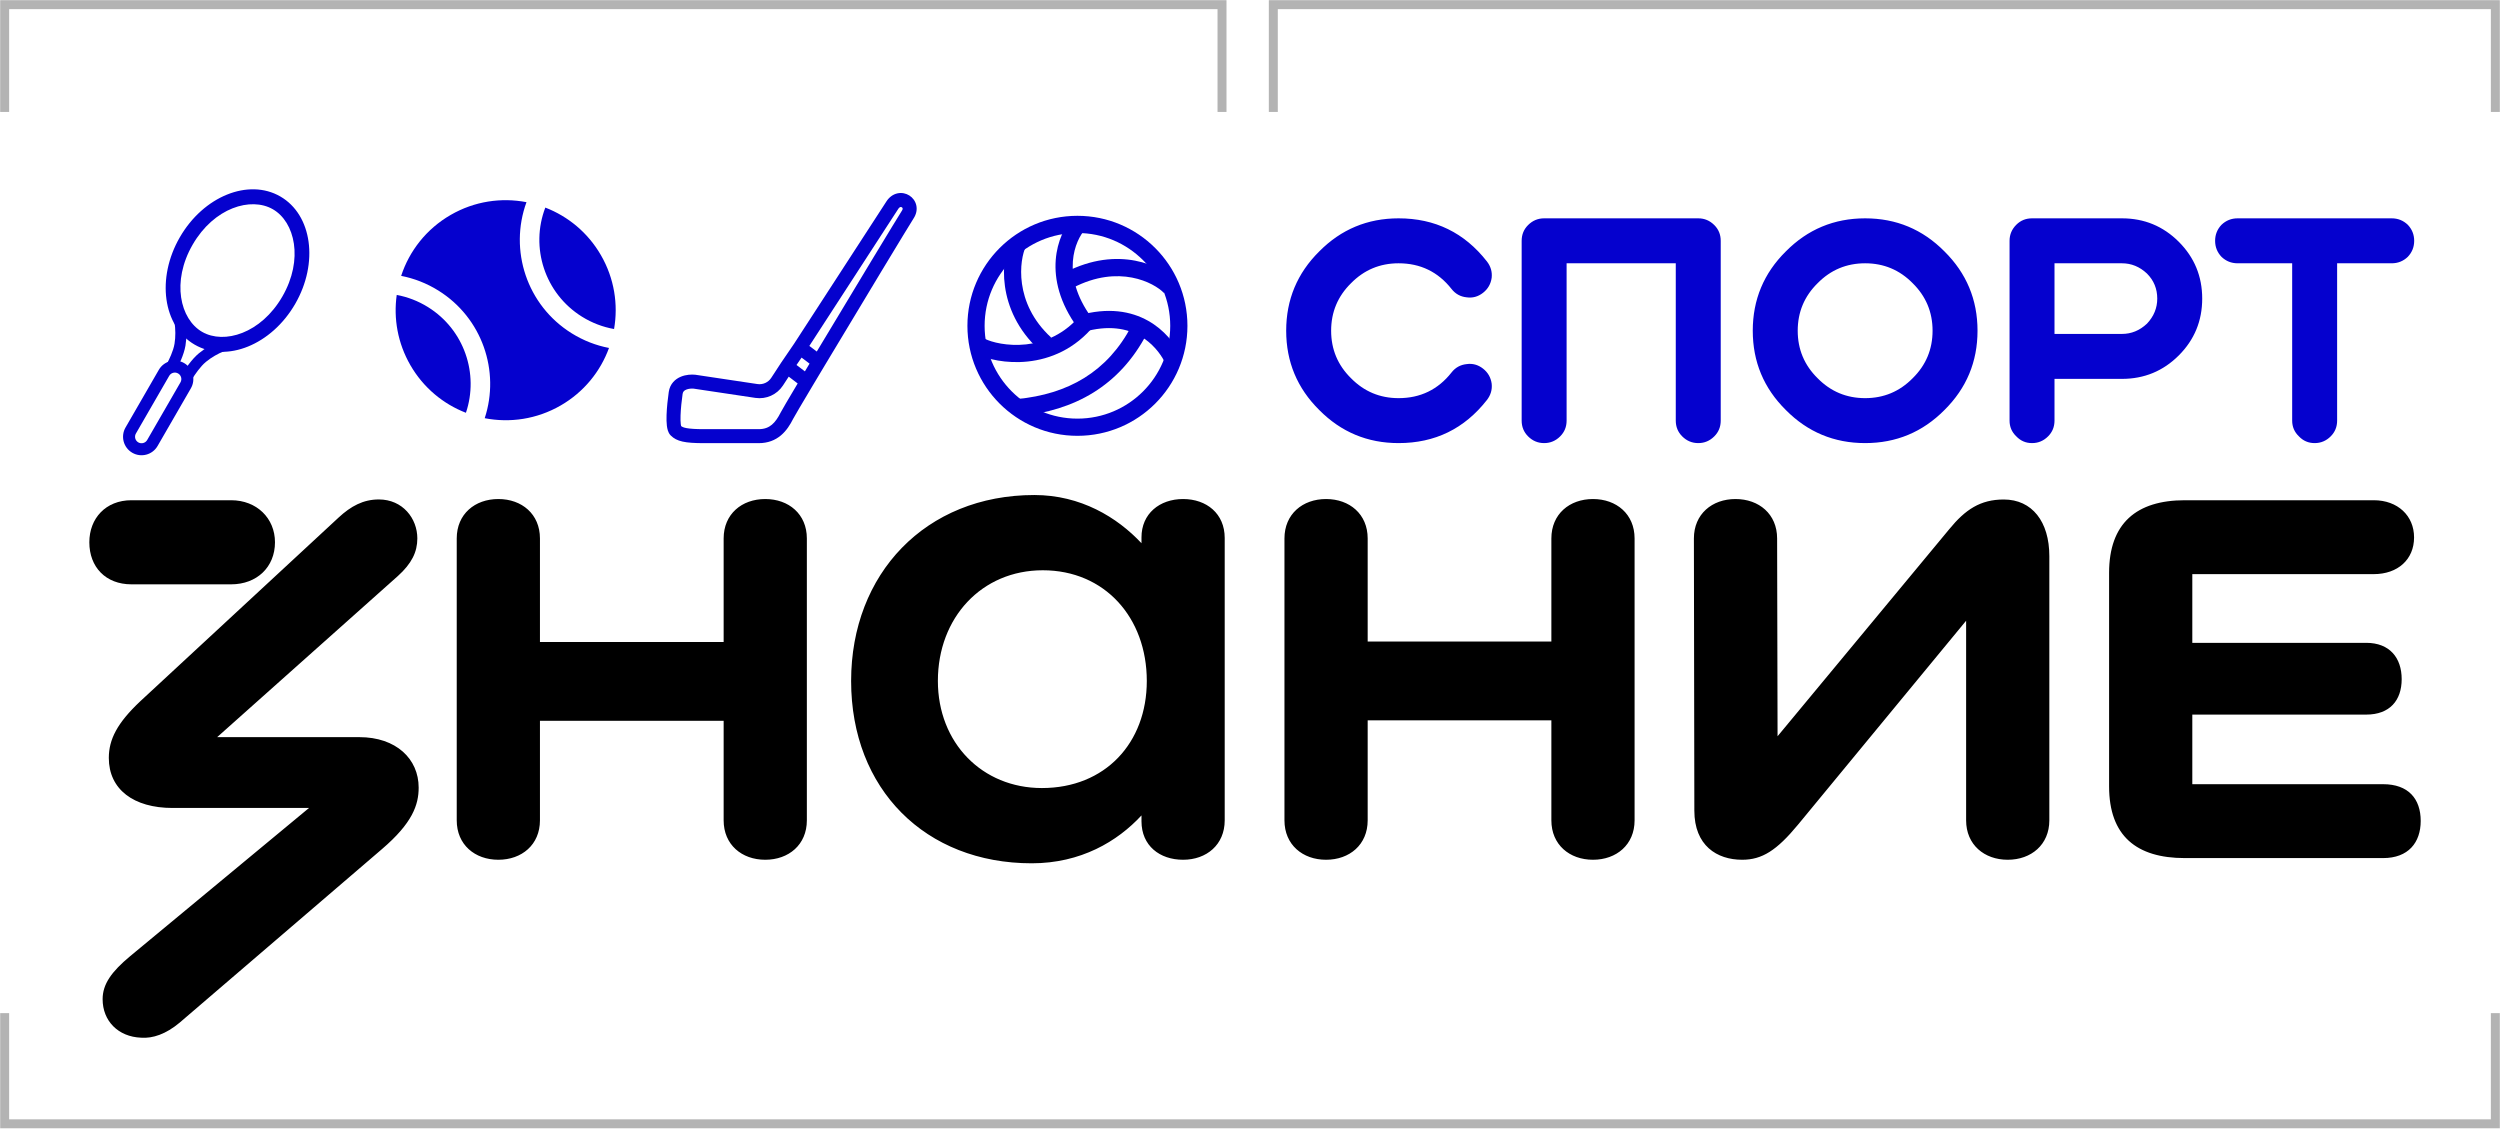
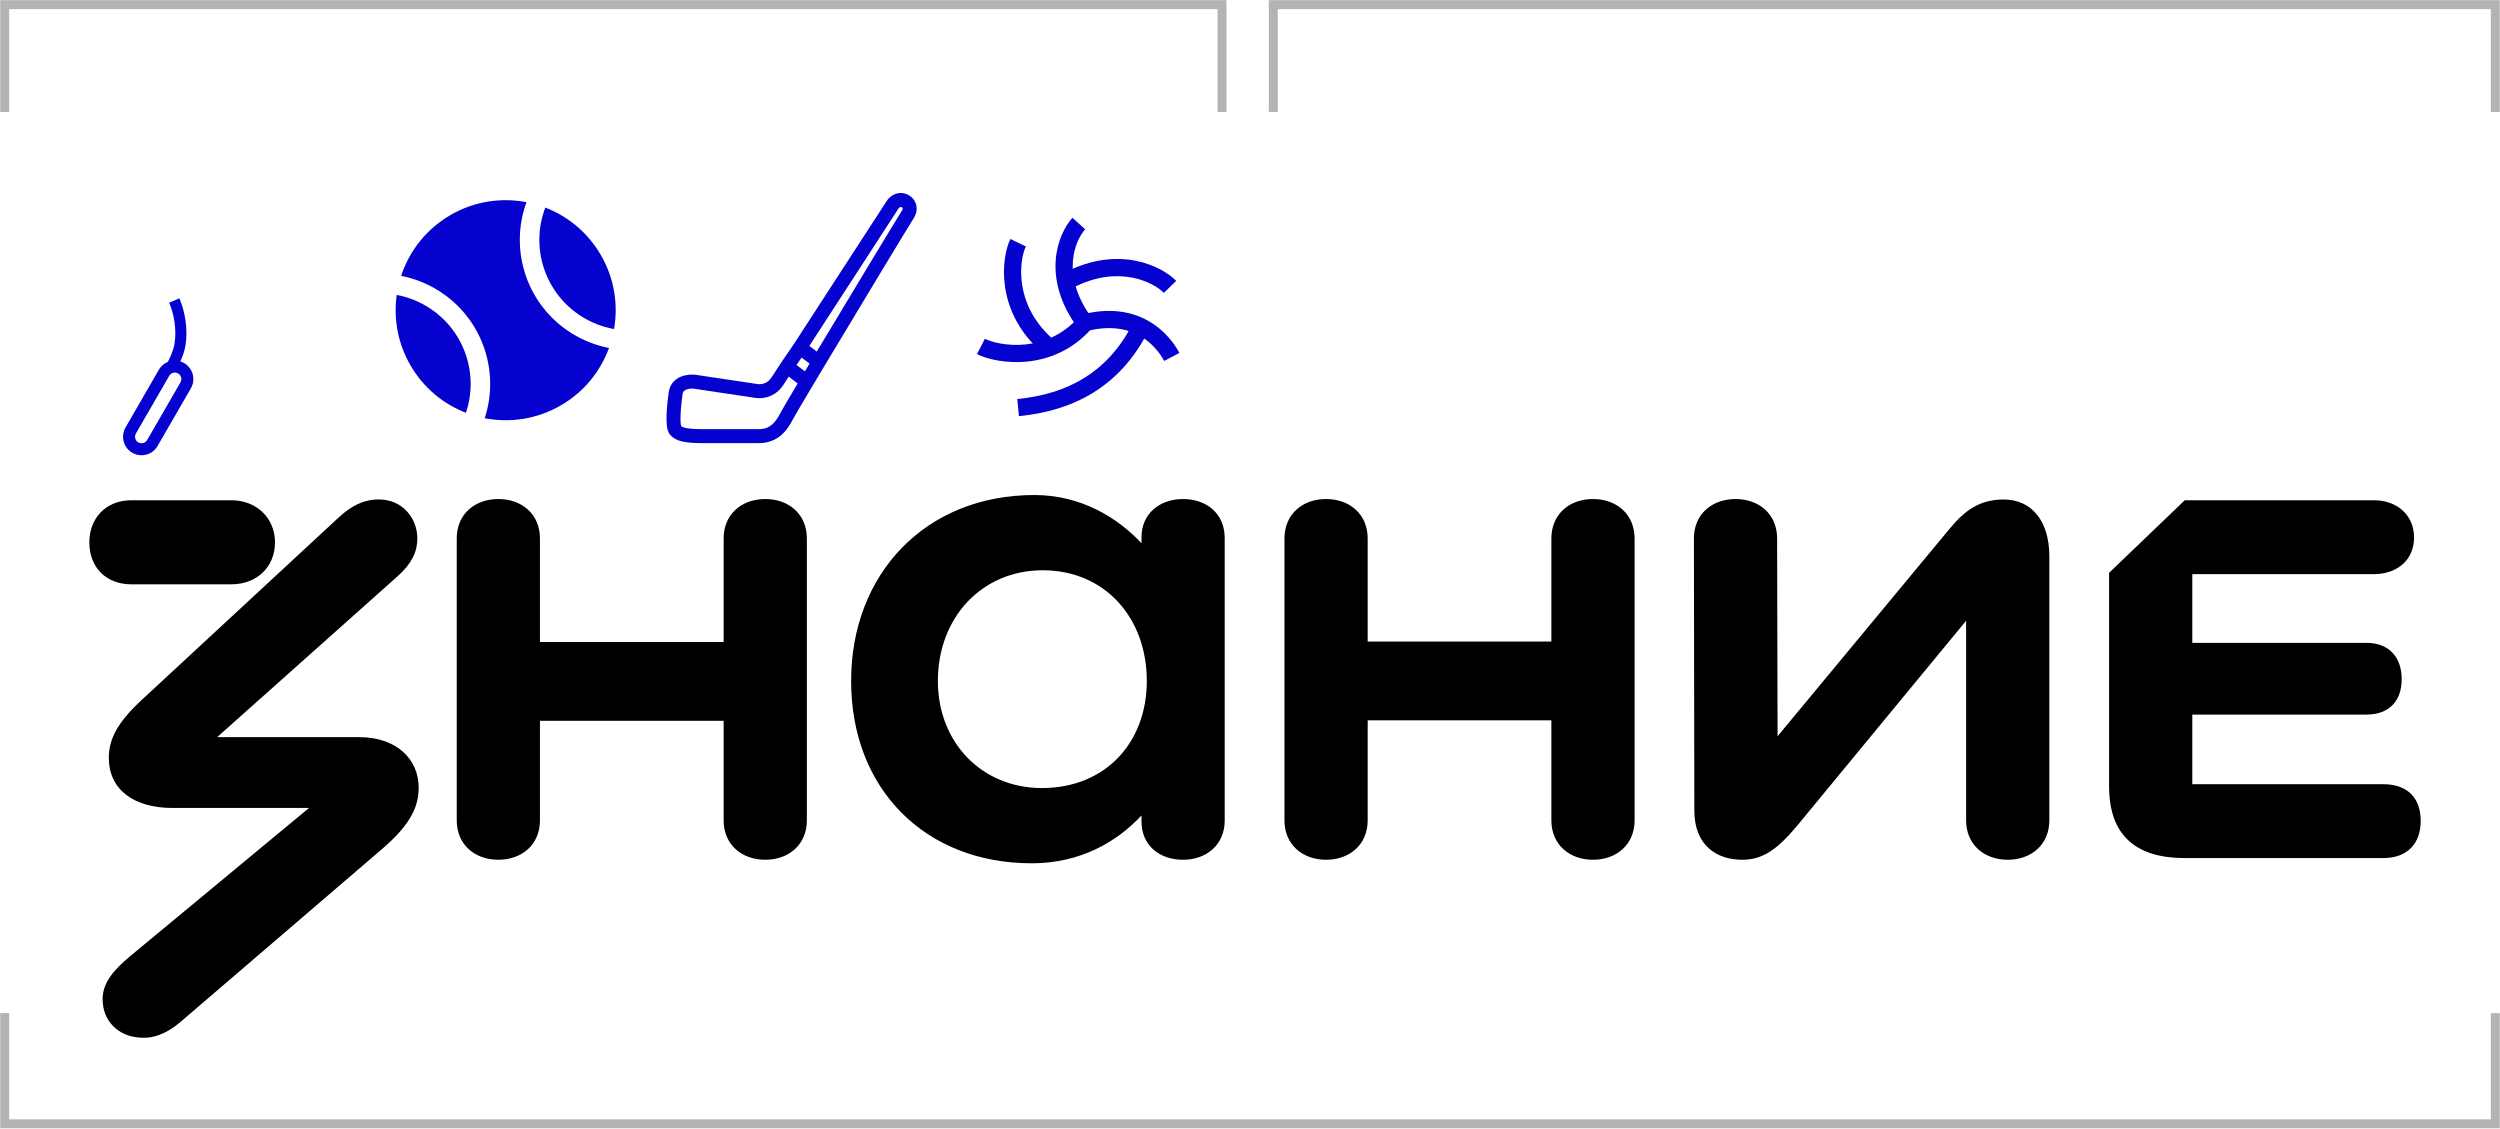
<svg xmlns="http://www.w3.org/2000/svg" width="536" height="242" viewBox="0 0 536 242" fill="none">
-   <path fill-rule="evenodd" clip-rule="evenodd" d="M27.886 205.02L66.252 173.228H36.996C28.645 173.228 23.33 169.242 23.33 162.504C23.33 158.518 25.134 155.007 30.068 150.357L72.584 110.973C75.241 108.505 77.899 107.082 81.22 107.082C86.345 107.082 89.477 111.163 89.477 115.433C89.477 118.375 88.243 120.843 85.301 123.5L46.559 158.044H77.045C84.921 158.044 89.761 162.694 89.761 168.863C89.761 172.564 88.433 176.455 81.885 182.054L38.515 219.255C35.573 221.723 32.726 222.672 30.258 222.482C25.323 222.292 22.002 218.876 22.002 214.225C22.002 210.999 23.9 208.342 27.886 205.02ZM221.2 185.091C231.725 185.091 239.57 180.409 244.735 174.824V176.086C244.735 181.306 248.626 184.332 253.656 184.332C258.686 184.332 262.577 181.105 262.577 175.885V115.338C262.577 110.119 258.686 106.992 253.656 106.992C248.626 106.992 244.717 110.133 244.735 115.238V116.469C239.525 110.898 231.688 106.133 221.769 106.133C198.424 106.133 182.48 123.025 182.48 145.991C182.48 169.242 198.424 185.091 221.2 185.091ZM164.069 106.992C159.04 106.992 155.149 110.219 155.149 115.439V137.64H115.765V115.439C115.765 110.219 111.874 106.992 106.844 106.992C101.814 106.992 97.923 110.219 97.923 115.439V175.885C97.923 181.105 101.814 184.332 106.844 184.332C111.874 184.332 115.765 181.105 115.765 175.885V154.533H155.149V175.885C155.149 181.105 159.04 184.332 164.069 184.332C169.099 184.332 172.99 181.105 172.99 175.885V115.439C172.99 110.219 169.099 106.992 164.069 106.992ZM363.267 173.797C363.267 181.295 368.107 184.332 373.516 184.332C377.787 184.332 380.919 182.339 385.474 176.834L421.536 133.085V175.885C421.536 181.105 425.427 184.332 430.457 184.332C435.487 184.332 439.378 181.105 439.378 175.885V119.235C439.378 111.832 435.677 107.093 429.603 107.093C424.573 107.093 421.347 109.27 417.93 113.446L381.109 157.854L381.014 115.439C381.014 110.219 377.123 106.992 372.093 106.992C367.063 106.992 363.172 110.219 363.172 115.439L363.267 173.797ZM341.535 106.992C336.505 106.992 332.614 110.219 332.614 115.439V137.545H293.23V115.439C293.23 110.219 289.339 106.992 284.309 106.992C279.279 106.992 275.388 110.219 275.388 115.439V175.885C275.388 181.105 279.279 184.332 284.309 184.332C289.339 184.332 293.23 181.105 293.23 175.885V154.438H332.614V175.885C332.614 181.105 336.505 184.332 341.535 184.332C346.564 184.332 350.455 181.105 350.455 175.885V115.439C350.455 110.219 346.564 106.992 341.535 106.992ZM468.418 107.25H508.941C514.066 107.25 517.577 110.571 517.577 115.221C517.577 119.966 514.066 123.093 508.941 123.093H470.031V137.824H507.327C512.357 137.824 514.92 141.057 514.92 145.612C514.92 150.167 512.357 153.209 507.327 153.209H470.031V168.131H510.934C516.343 168.131 519 171.257 519 176.002C519 180.652 516.343 183.974 510.934 183.974H468.418C458.074 183.974 452.19 179.229 452.19 168.6V122.813C452.19 112.185 458.074 107.25 468.418 107.25ZM201.081 145.991C201.081 132.421 210.476 122.266 223.573 122.266C236.859 122.266 245.874 132.421 245.874 145.991C245.874 159.278 236.954 168.957 223.383 168.957C210.571 168.957 201.081 159.278 201.081 145.991Z" fill="black" />
+   <path fill-rule="evenodd" clip-rule="evenodd" d="M27.886 205.02L66.252 173.228H36.996C28.645 173.228 23.33 169.242 23.33 162.504C23.33 158.518 25.134 155.007 30.068 150.357L72.584 110.973C75.241 108.505 77.899 107.082 81.22 107.082C86.345 107.082 89.477 111.163 89.477 115.433C89.477 118.375 88.243 120.843 85.301 123.5L46.559 158.044H77.045C84.921 158.044 89.761 162.694 89.761 168.863C89.761 172.564 88.433 176.455 81.885 182.054L38.515 219.255C35.573 221.723 32.726 222.672 30.258 222.482C25.323 222.292 22.002 218.876 22.002 214.225C22.002 210.999 23.9 208.342 27.886 205.02ZM221.2 185.091C231.725 185.091 239.57 180.409 244.735 174.824V176.086C244.735 181.306 248.626 184.332 253.656 184.332C258.686 184.332 262.577 181.105 262.577 175.885V115.338C262.577 110.119 258.686 106.992 253.656 106.992C248.626 106.992 244.717 110.133 244.735 115.238V116.469C239.525 110.898 231.688 106.133 221.769 106.133C198.424 106.133 182.48 123.025 182.48 145.991C182.48 169.242 198.424 185.091 221.2 185.091ZM164.069 106.992C159.04 106.992 155.149 110.219 155.149 115.439V137.64H115.765V115.439C115.765 110.219 111.874 106.992 106.844 106.992C101.814 106.992 97.923 110.219 97.923 115.439V175.885C97.923 181.105 101.814 184.332 106.844 184.332C111.874 184.332 115.765 181.105 115.765 175.885V154.533H155.149V175.885C155.149 181.105 159.04 184.332 164.069 184.332C169.099 184.332 172.99 181.105 172.99 175.885V115.439C172.99 110.219 169.099 106.992 164.069 106.992ZM363.267 173.797C363.267 181.295 368.107 184.332 373.516 184.332C377.787 184.332 380.919 182.339 385.474 176.834L421.536 133.085V175.885C421.536 181.105 425.427 184.332 430.457 184.332C435.487 184.332 439.378 181.105 439.378 175.885V119.235C439.378 111.832 435.677 107.093 429.603 107.093C424.573 107.093 421.347 109.27 417.93 113.446L381.109 157.854L381.014 115.439C381.014 110.219 377.123 106.992 372.093 106.992C367.063 106.992 363.172 110.219 363.172 115.439L363.267 173.797ZM341.535 106.992C336.505 106.992 332.614 110.219 332.614 115.439V137.545H293.23V115.439C293.23 110.219 289.339 106.992 284.309 106.992C279.279 106.992 275.388 110.219 275.388 115.439V175.885C275.388 181.105 279.279 184.332 284.309 184.332C289.339 184.332 293.23 181.105 293.23 175.885V154.438H332.614V175.885C332.614 181.105 336.505 184.332 341.535 184.332C346.564 184.332 350.455 181.105 350.455 175.885V115.439C350.455 110.219 346.564 106.992 341.535 106.992ZM468.418 107.25H508.941C514.066 107.25 517.577 110.571 517.577 115.221C517.577 119.966 514.066 123.093 508.941 123.093H470.031V137.824H507.327C512.357 137.824 514.92 141.057 514.92 145.612C514.92 150.167 512.357 153.209 507.327 153.209H470.031V168.131H510.934C516.343 168.131 519 171.257 519 176.002C519 180.652 516.343 183.974 510.934 183.974H468.418C458.074 183.974 452.19 179.229 452.19 168.6V122.813ZM201.081 145.991C201.081 132.421 210.476 122.266 223.573 122.266C236.859 122.266 245.874 132.421 245.874 145.991C245.874 159.278 236.954 168.957 223.383 168.957C210.571 168.957 201.081 159.278 201.081 145.991Z" fill="black" />
  <path d="M49.562 107.25H28.169C22.665 107.25 19.153 111.141 19.153 116.265C19.153 121.58 22.665 125.281 28.169 125.281H49.562C55.066 125.281 58.957 121.58 58.957 116.265C58.957 111.141 55.066 107.25 49.562 107.25Z" fill="black" />
-   <path d="M282.848 87.909C278.121 83.228 275.758 77.56 275.758 70.906C275.758 64.251 278.121 58.583 282.848 53.902C287.529 49.175 293.197 46.811 299.852 46.811C307.654 46.811 313.964 49.886 318.783 56.036C319.609 57.092 319.953 58.262 319.816 59.547C319.632 60.878 319.013 61.956 317.957 62.782C316.901 63.609 315.731 63.93 314.446 63.746C313.115 63.609 312.037 63.012 311.211 61.956C308.319 58.285 304.533 56.449 299.852 56.449C295.859 56.449 292.463 57.872 289.663 60.717C286.818 63.517 285.395 66.913 285.395 70.906C285.395 74.898 286.818 78.295 289.663 81.094C292.463 83.94 295.859 85.362 299.852 85.362C304.533 85.362 308.319 83.526 311.211 79.855C312.037 78.799 313.115 78.203 314.446 78.065C315.731 77.882 316.901 78.203 317.957 79.029C319.013 79.855 319.632 80.933 319.816 82.264C319.953 83.549 319.609 84.72 318.783 85.775C313.964 91.925 307.654 95 299.852 95C293.197 95 287.529 92.636 282.848 87.909ZM326.243 90.181V51.63C326.243 50.299 326.702 49.175 327.619 48.257C328.583 47.293 329.731 46.811 331.062 46.811H364.105C365.436 46.811 366.583 47.293 367.547 48.257C368.465 49.175 368.924 50.299 368.924 51.63V90.181C368.924 91.512 368.465 92.636 367.547 93.554C366.583 94.518 365.436 95 364.105 95C362.774 95 361.627 94.518 360.663 93.554C359.745 92.636 359.286 91.512 359.286 90.181V56.449H335.88V90.181C335.88 91.512 335.421 92.636 334.504 93.554C333.54 94.518 332.392 95 331.062 95C329.731 95 328.583 94.518 327.619 93.554C326.702 92.636 326.243 91.512 326.243 90.181ZM410.075 60.717C407.275 57.872 403.879 56.449 399.886 56.449C395.893 56.449 392.497 57.872 389.698 60.717C386.852 63.517 385.43 66.913 385.43 70.906C385.43 74.898 386.852 78.295 389.698 81.094C392.497 83.94 395.893 85.362 399.886 85.362C403.879 85.362 407.275 83.94 410.075 81.094C412.92 78.295 414.343 74.898 414.343 70.906C414.343 66.913 412.92 63.517 410.075 60.717ZM416.89 87.909C412.209 92.636 406.541 95 399.886 95C393.232 95 387.564 92.636 382.883 87.909C378.155 83.228 375.792 77.56 375.792 70.906C375.792 64.251 378.155 58.583 382.883 53.902C387.564 49.175 393.232 46.811 399.886 46.811C406.541 46.811 412.209 49.175 416.89 53.902C421.617 58.583 423.981 64.251 423.981 70.906C423.981 77.56 421.617 83.228 416.89 87.909ZM440.486 71.594H454.943C456.962 71.594 458.752 70.86 460.312 69.391C461.781 67.831 462.515 66.041 462.515 64.022C462.515 61.91 461.781 60.121 460.312 58.652C458.752 57.183 456.962 56.449 454.943 56.449H440.486V71.594ZM430.849 51.63C430.849 50.299 431.33 49.152 432.294 48.188C433.212 47.27 434.336 46.811 435.667 46.811H454.943C459.716 46.811 463.777 48.486 467.128 51.837C470.478 55.187 472.153 59.249 472.153 64.022C472.153 68.795 470.478 72.856 467.128 76.206C463.777 79.557 459.716 81.232 454.943 81.232H440.486V90.181C440.486 91.512 440.027 92.636 439.109 93.554C438.146 94.518 436.998 95 435.667 95C434.336 95 433.212 94.518 432.294 93.554C431.33 92.636 430.849 91.512 430.849 90.181V51.63ZM491.442 56.449H479.739C478.408 56.449 477.261 55.99 476.297 55.072C475.379 54.108 474.92 52.961 474.92 51.63C474.92 50.299 475.379 49.152 476.297 48.188C477.261 47.27 478.408 46.811 479.739 46.811H512.783C514.113 46.811 515.261 47.27 516.225 48.188C517.142 49.152 517.601 50.299 517.601 51.63C517.601 52.961 517.142 54.108 516.225 55.072C515.261 55.99 514.113 56.449 512.783 56.449H501.08V90.181C501.08 91.512 500.621 92.636 499.703 93.554C498.739 94.518 497.592 95 496.261 95C494.93 95 493.805 94.518 492.888 93.554C491.924 92.636 491.442 91.512 491.442 90.181V56.449Z" fill="#0501CE" />
  <path fill-rule="evenodd" clip-rule="evenodd" d="M124.778 67.899C126.949 69.251 129.282 70.123 131.655 70.542C132.57 65.288 131.717 59.695 128.842 54.715C126.039 49.859 121.77 46.378 116.916 44.506C113.654 53.009 116.761 62.903 124.778 67.899ZM96.623 46.082C101.738 43.129 107.5 42.309 112.877 43.347C109.119 53.61 112.92 65.445 122.563 71.454C125.094 73.031 127.807 74.07 130.57 74.602C128.739 79.623 125.2 84.053 120.209 86.934C115.084 89.893 109.309 90.71 103.923 89.662C107.241 79.575 103.395 68.156 93.981 62.29C91.461 60.72 88.759 59.683 86.007 59.148C87.753 53.826 91.39 49.103 96.623 46.082ZM99.894 88.501C95.049 86.627 90.789 83.149 87.99 78.301C85.253 73.56 84.349 68.264 85.058 63.233C87.372 63.663 89.647 64.525 91.766 65.845C99.553 70.698 102.708 80.17 99.894 88.501Z" fill="#0501CE" />
-   <path fill-rule="evenodd" clip-rule="evenodd" d="M231 89.754C241.99 89.754 250.898 80.845 250.898 69.856C250.898 58.866 241.99 49.957 231 49.957C220.01 49.957 211.102 58.866 211.102 69.856C211.102 80.845 220.01 89.754 231 89.754ZM231 93.441C244.026 93.441 254.586 82.882 254.586 69.856C254.586 56.829 244.026 46.27 231 46.27C217.974 46.27 207.414 56.829 207.414 69.856C207.414 82.882 217.974 93.441 231 93.441Z" fill="#0501CE" />
  <path fill-rule="evenodd" clip-rule="evenodd" d="M231.052 70.273C223.181 59.492 226.754 50.199 229.927 46.693L232.661 49.166C230.568 51.48 227.269 58.838 234.03 68.098L231.052 70.273Z" fill="#0501CE" />
  <path fill-rule="evenodd" clip-rule="evenodd" d="M220.385 77.505C215.727 78.006 211.565 76.991 209.472 75.918L211.154 72.637C212.552 73.353 215.983 74.269 219.99 73.838C223.923 73.415 228.311 71.708 231.847 67.321L234.718 69.635C230.468 74.908 225.117 76.996 220.385 77.505Z" fill="#0501CE" />
  <path fill-rule="evenodd" clip-rule="evenodd" d="M246.151 68.773C249.708 70.768 251.827 73.716 252.856 75.664L249.595 77.386C248.791 75.864 247.112 73.539 244.347 71.989C241.643 70.472 237.735 69.6 232.219 71.193L231.196 67.65C237.601 65.8 242.534 66.744 246.151 68.773Z" fill="#0501CE" />
  <path fill-rule="evenodd" clip-rule="evenodd" d="M222.87 75.079C213.358 66.343 214.706 55.205 216.625 51.238L219.944 52.844C218.6 55.624 217.264 64.924 225.364 72.363L222.87 75.079Z" fill="#0501CE" />
  <path fill-rule="evenodd" clip-rule="evenodd" d="M245.891 71.529C240.022 82.772 230.332 88.073 218.46 89.222L218.104 85.552C228.956 84.501 237.425 79.777 242.622 69.823L245.891 71.529Z" fill="#0501CE" />
  <path fill-rule="evenodd" clip-rule="evenodd" d="M228.386 58.405C239.797 52.486 249.064 57.015 252.179 60.223L249.534 62.792C247.428 60.624 239.899 56.587 230.083 61.678L228.386 58.405Z" fill="#0501CE" />
-   <path fill-rule="evenodd" clip-rule="evenodd" d="M43.335 71.153C48.048 73.873 55.96 71.504 60.543 63.565C65.126 55.627 63.222 47.59 58.51 44.869C53.798 42.148 45.886 44.518 41.302 52.456C36.719 60.395 38.623 68.432 43.335 71.153ZM41.749 73.9C48.58 77.844 58.224 73.927 63.291 65.152C68.358 56.376 66.927 46.065 60.097 42.121C53.266 38.178 43.621 42.094 38.555 50.87C33.488 59.646 34.918 69.957 41.749 73.9Z" fill="#0501CE" />
  <path fill-rule="evenodd" clip-rule="evenodd" d="M37.42 73.691C37.909 70.693 37.307 67.285 36.269 64.906L38.45 63.954C39.646 66.697 40.34 70.567 39.768 74.074C39.432 76.136 38.241 78.447 37.825 79.252C37.763 79.372 37.719 79.459 37.697 79.506L35.539 78.502C35.591 78.39 35.671 78.233 35.768 78.042C36.246 77.099 37.157 75.303 37.42 73.691Z" fill="#0501CE" />
-   <path fill-rule="evenodd" clip-rule="evenodd" d="M44.161 77.577C46.501 75.645 49.724 74.446 52.273 74.14L51.99 71.778C49.044 72.131 45.378 73.485 42.646 75.742C41.04 77.067 39.638 79.252 39.148 80.016C39.075 80.13 39.022 80.213 38.992 80.256L40.942 81.62C41.013 81.519 41.108 81.372 41.225 81.192C41.801 80.307 42.902 78.616 44.161 77.577Z" fill="#0501CE" />
  <path fill-rule="evenodd" clip-rule="evenodd" d="M31.555 94.337L38.694 81.972C39.079 81.305 38.85 80.453 38.184 80.068C37.517 79.683 36.665 79.911 36.28 80.578L29.141 92.943C28.756 93.609 28.985 94.462 29.651 94.847C30.318 95.231 31.17 95.003 31.555 94.337ZM39.47 77.84C37.573 76.745 35.148 77.395 34.052 79.292L26.913 91.657C25.818 93.553 26.468 95.979 28.365 97.074C30.262 98.169 32.688 97.519 33.783 95.623L40.922 83.258C42.017 81.361 41.367 78.935 39.47 77.84Z" fill="#0501CE" />
  <path fill-rule="evenodd" clip-rule="evenodd" d="M196.453 44.018C196.661 44.95 196.461 45.937 195.872 46.827C195.209 47.83 184.293 65.888 176.833 78.341C175.922 79.861 175.063 81.296 174.282 82.605C171.891 86.612 170.283 89.34 170.073 89.758C169.431 91.034 168.613 92.355 167.421 93.354C166.188 94.388 164.632 95.013 162.665 95.013H150.934C146.877 95.013 145.105 94.66 143.807 93.369C143.462 93.025 143.286 92.607 143.189 92.304C143.084 91.977 143.02 91.625 142.978 91.285C142.895 90.603 142.885 89.799 142.911 88.985C142.964 87.349 143.174 85.477 143.381 84.039C143.636 82.262 144.801 81.25 145.981 80.762C147.094 80.302 148.293 80.259 149.076 80.345L149.104 80.349L162.394 82.341C163.555 82.515 164.71 81.996 165.352 81.013L167.485 77.746L170.252 73.694L190.064 43.163L190.067 43.157C190.66 42.252 191.483 41.659 192.42 41.456C193.339 41.256 194.248 41.458 194.967 41.916C195.685 42.373 196.25 43.109 196.453 44.018ZM171.854 76.669L170.773 78.251L172.569 79.623C172.891 79.084 173.224 78.527 173.566 77.957L171.854 76.669ZM175.116 75.369C182.503 63.05 192.685 46.208 193.37 45.172C193.559 44.887 193.537 44.725 193.525 44.672C193.508 44.595 193.455 44.51 193.356 44.446C193.258 44.384 193.152 44.367 193.057 44.387C192.981 44.404 192.794 44.47 192.578 44.798L192.577 44.801L173.521 74.168L175.116 75.369ZM171.021 82.216L169.105 80.752L167.864 82.653C166.581 84.618 164.27 85.655 161.95 85.308L148.72 83.325C148.289 83.281 147.642 83.322 147.128 83.534C146.669 83.724 146.419 83.988 146.35 84.465C146.152 85.846 145.958 87.599 145.91 89.082C145.885 89.829 145.9 90.46 145.956 90.923C145.98 91.121 146.009 91.258 146.033 91.344C146.391 91.649 147.201 92.013 150.934 92.013H162.665C163.933 92.013 164.805 91.632 165.493 91.055C166.223 90.443 166.82 89.549 167.392 88.411C167.639 87.92 169.039 85.544 171.021 82.216Z" fill="#0501CE" />
  <path opacity="0.3" d="M535 217.212L535 240.945L1 240.945L1 217.212" stroke="black" stroke-width="1.923" />
  <path opacity="0.3" d="M535 24L535 1L273 1L273 24" stroke="black" stroke-width="1.923" />
  <path opacity="0.3" d="M262 24L262 1L1 1L1 24" stroke="black" stroke-width="1.923" />
</svg>